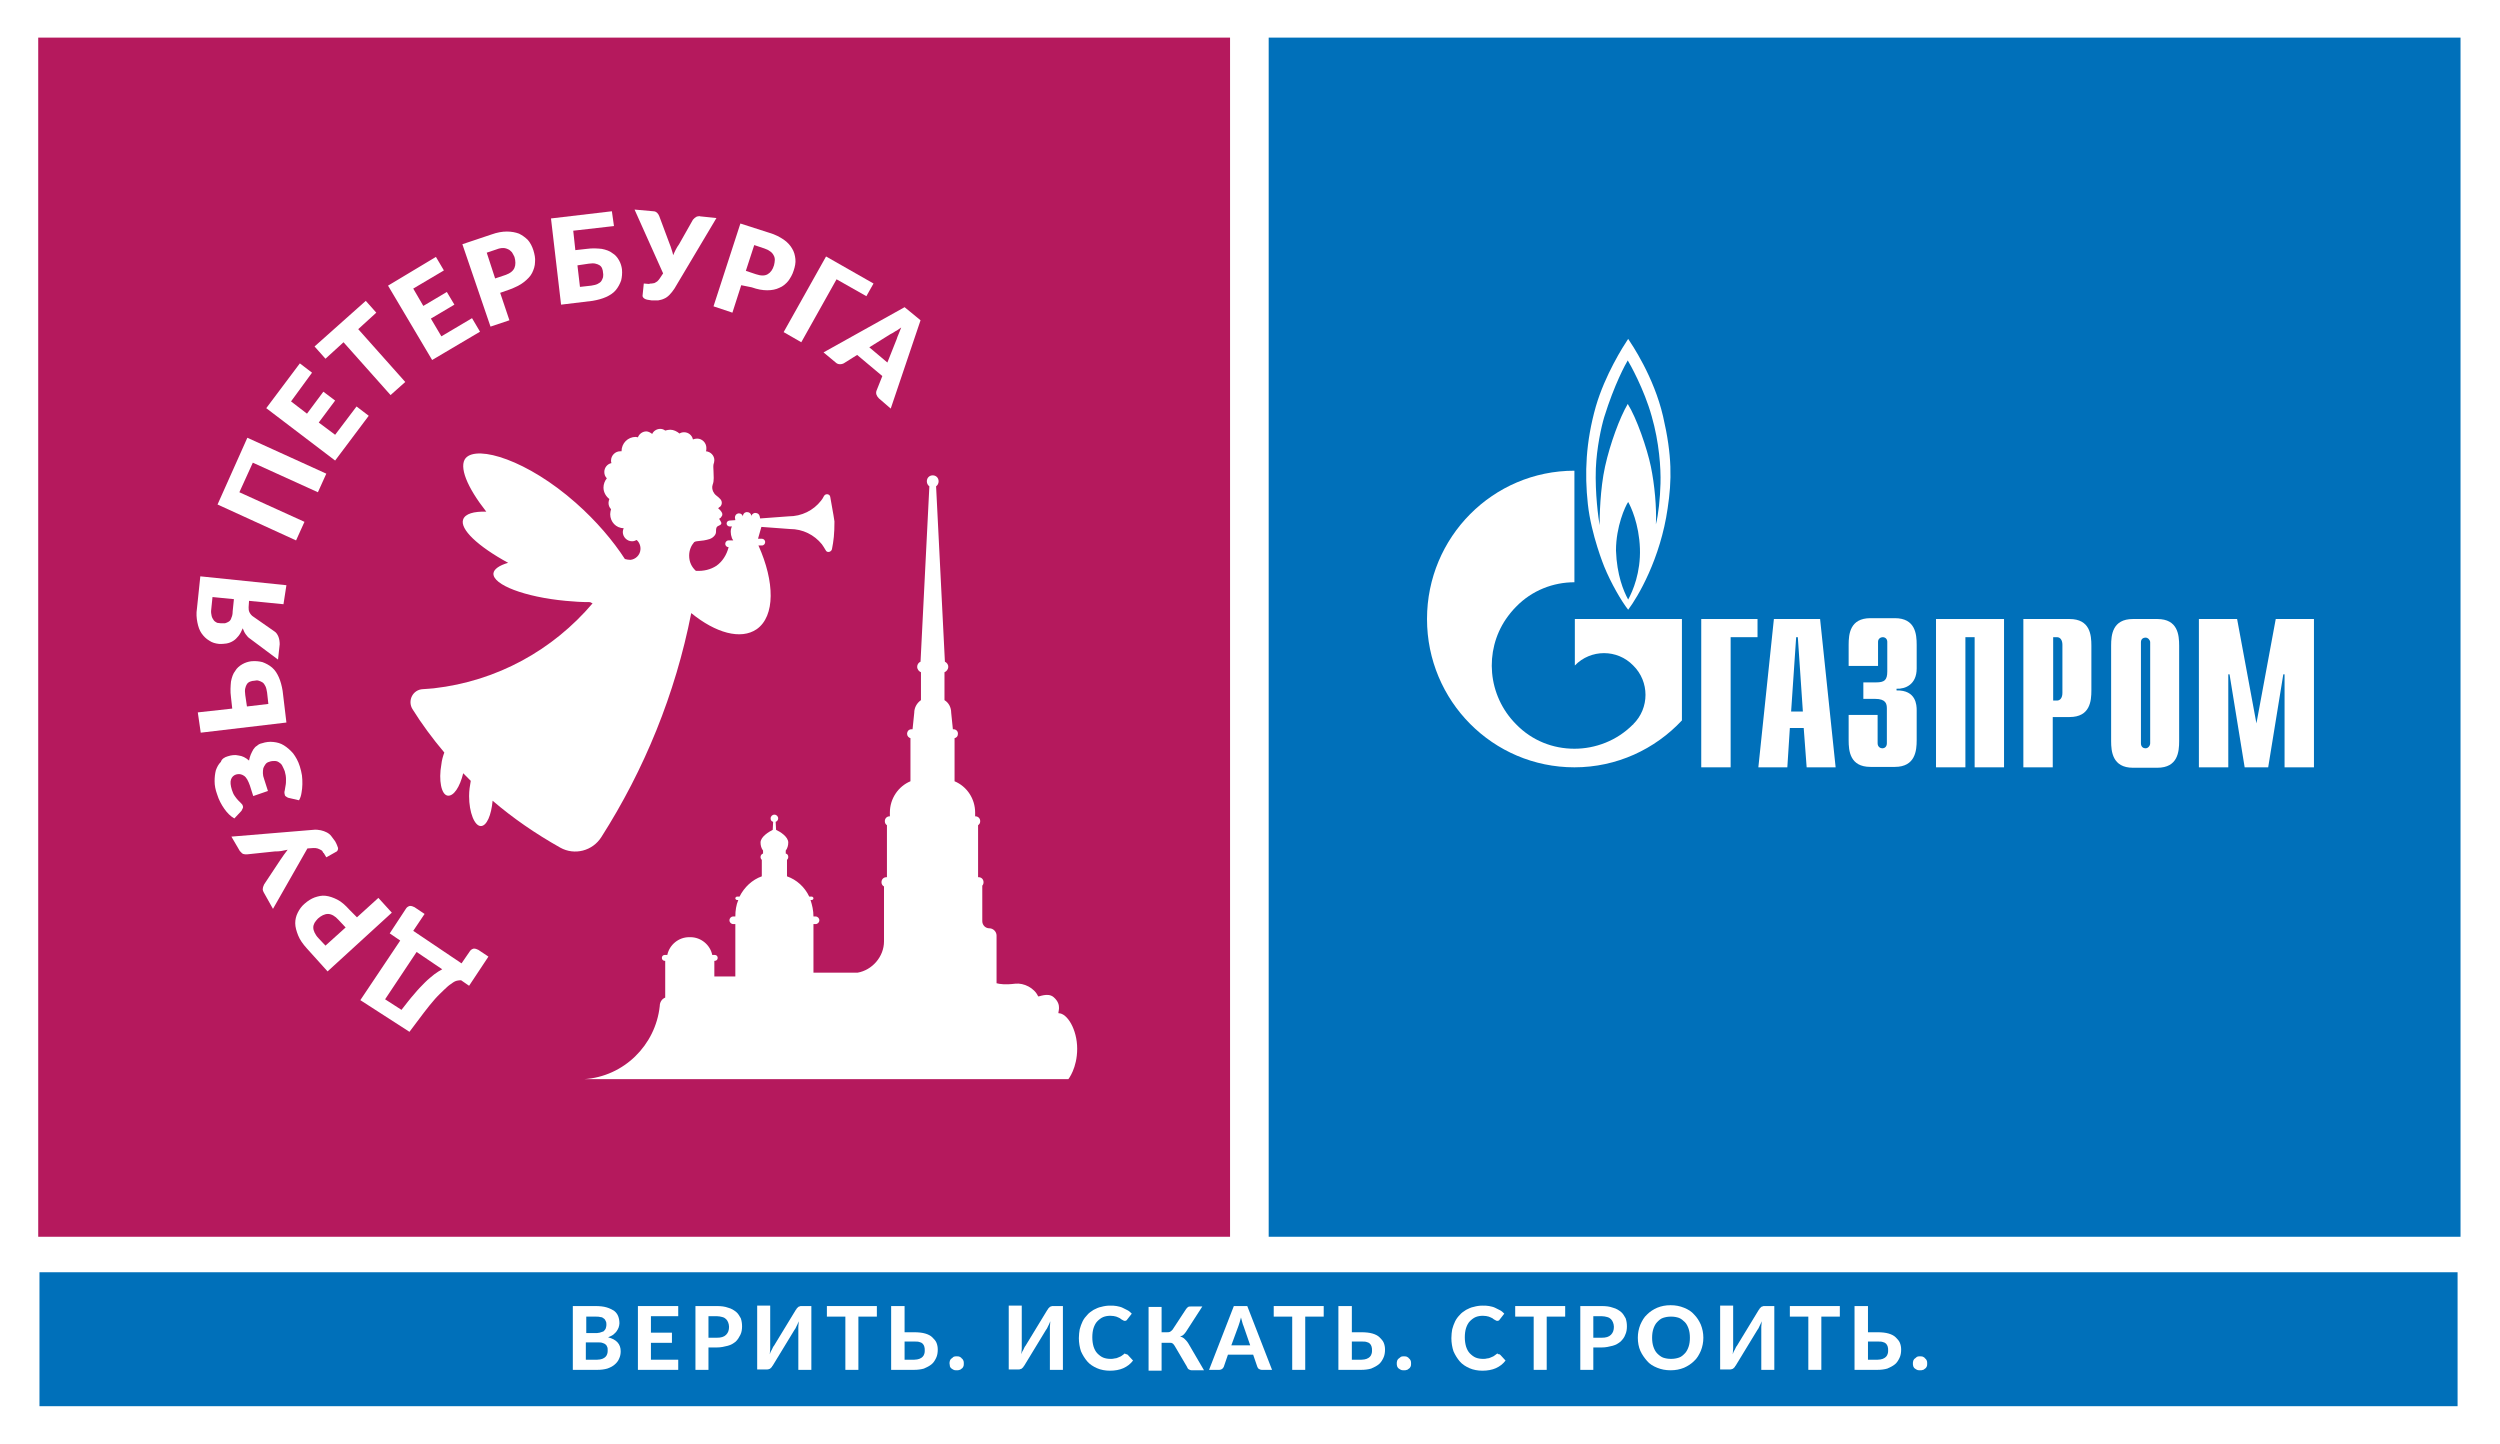
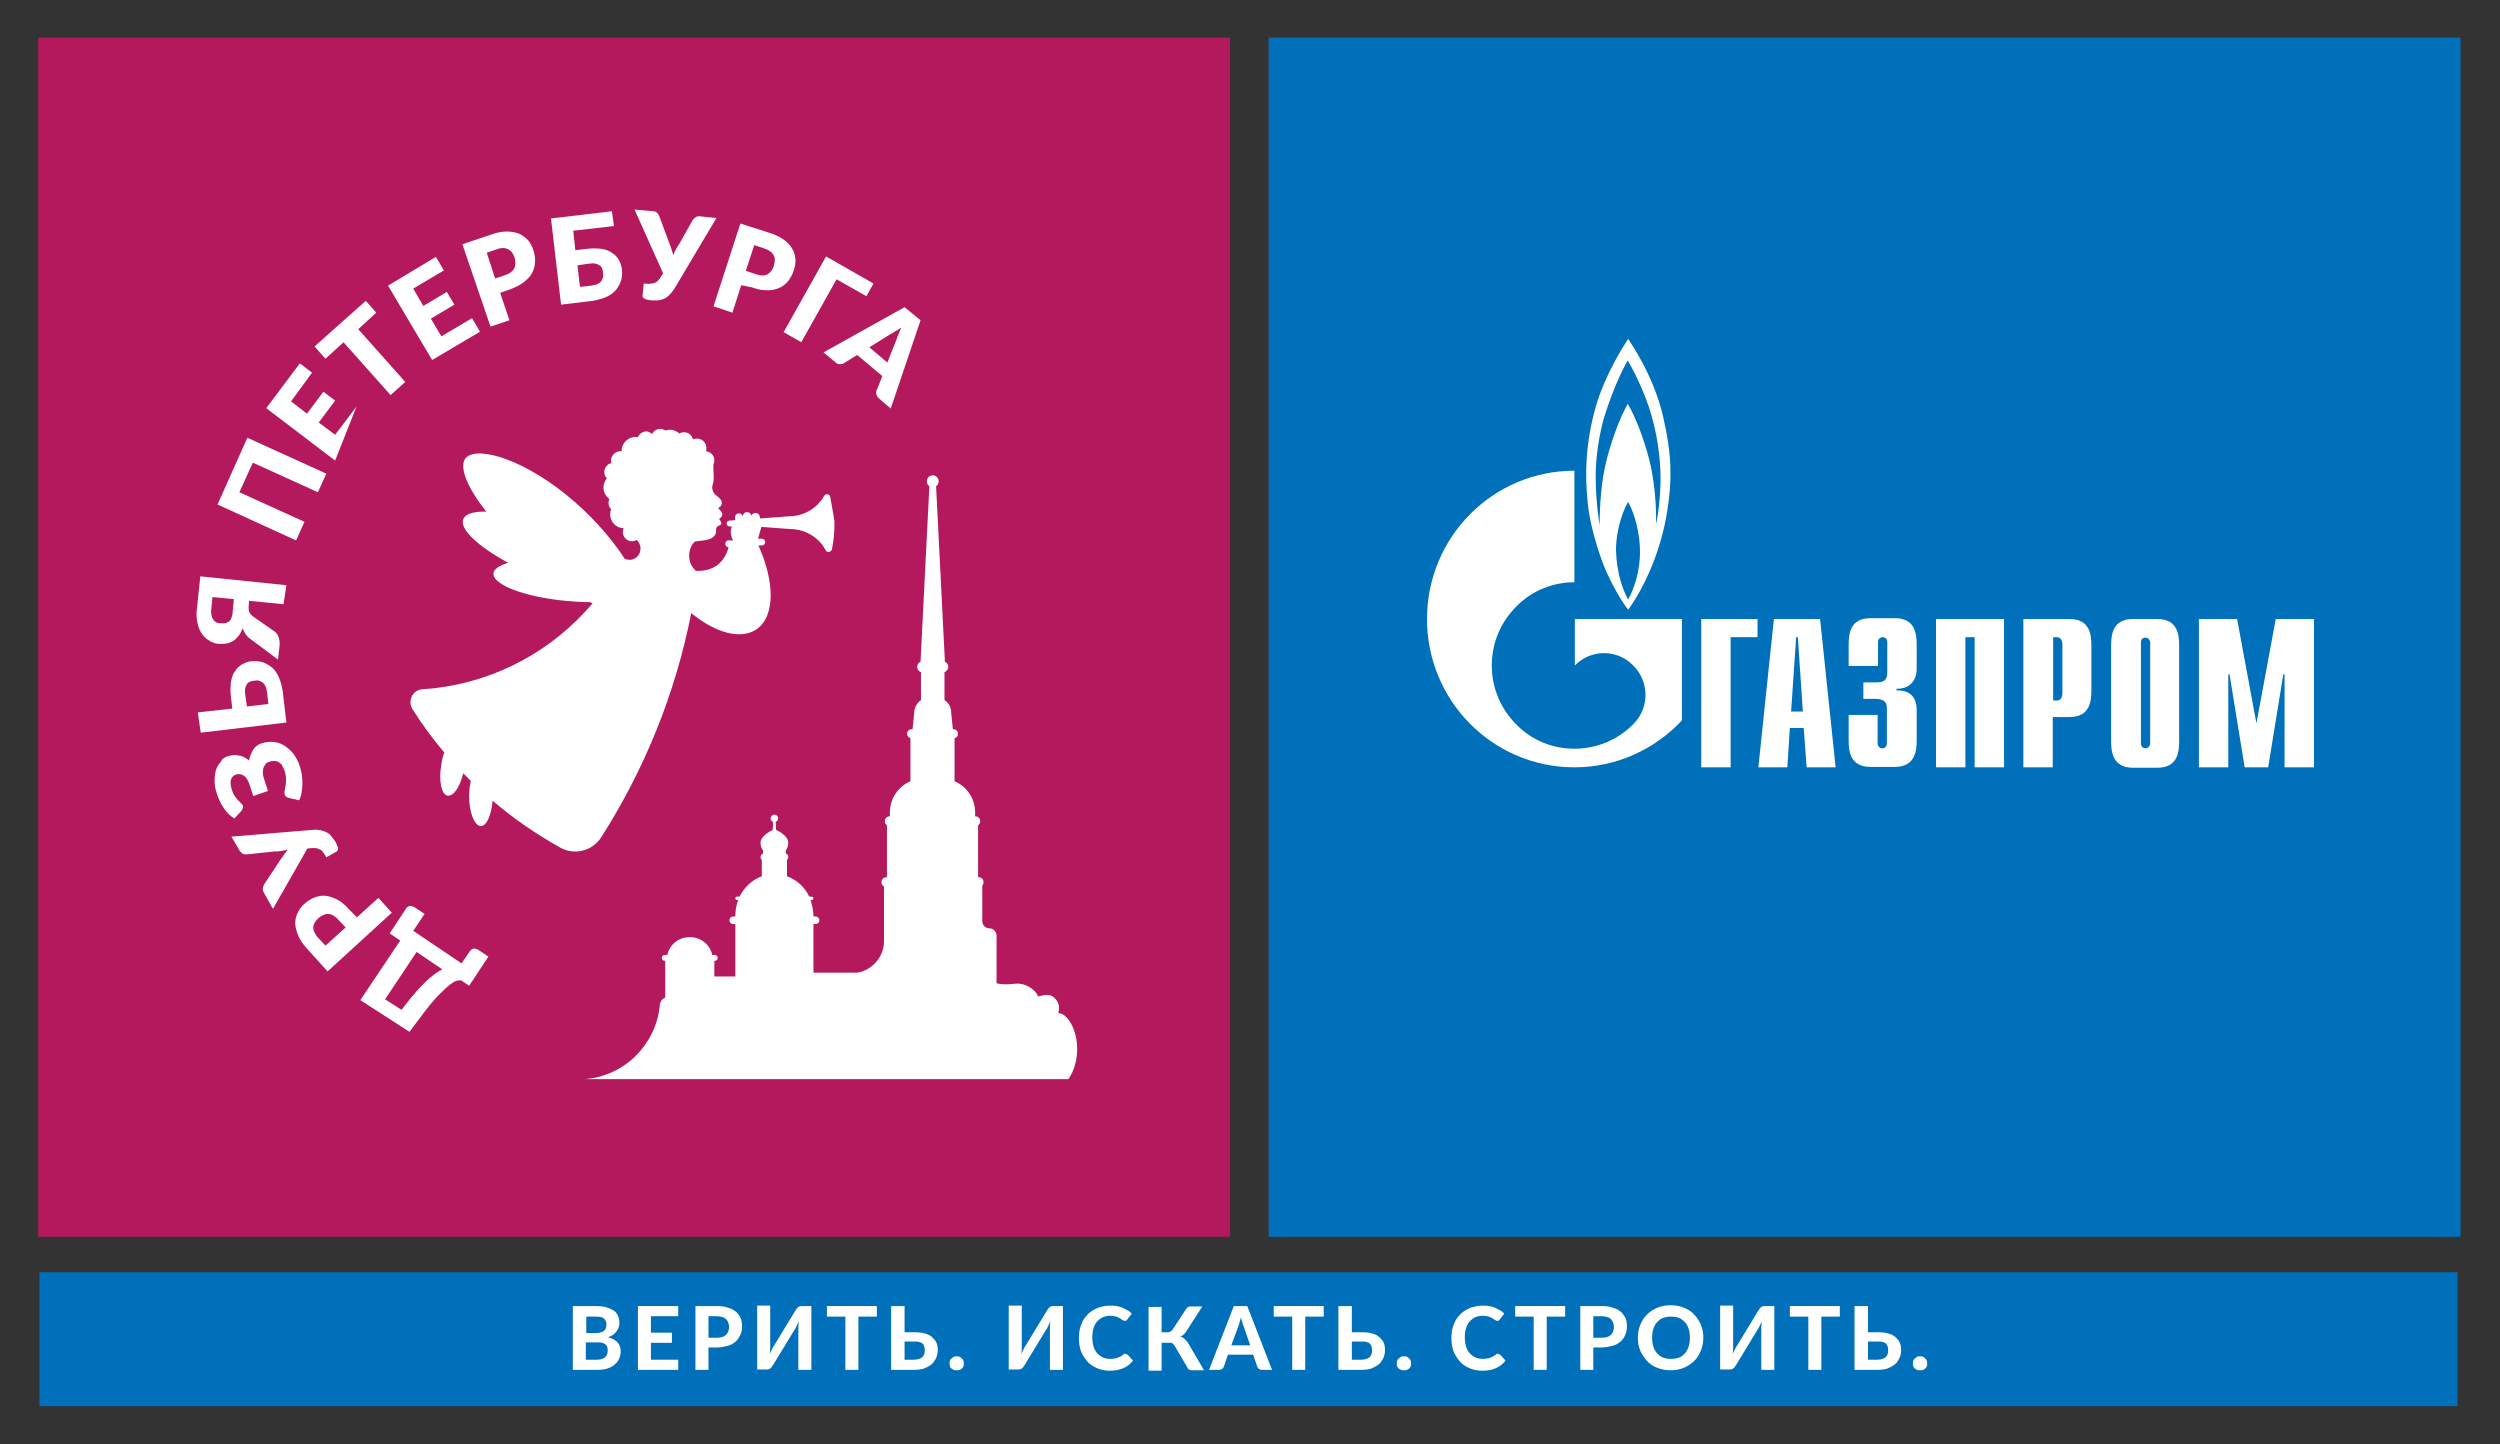
<svg xmlns="http://www.w3.org/2000/svg" width="251" height="145" viewBox="0 0 251 145" fill="none">
  <rect x="0" y="0" width="251" height="145" fill="#333333" stroke="none" />
  <g clip-path="url(#clip0_1_4059)">
-     <path d="M251 0H0V145H251V0Z" fill="white" />
    <path d="M247.037 3.776H127.376V124.171H247.037V3.776Z" fill="#0070BA" />
    <path d="M123.497 3.776H3.837V124.171H123.497V3.776Z" fill="#B5195D" />
    <path d="M246.741 127.734H3.963V141.182H246.741V127.734Z" fill="#0070BA" />
    <path d="M170.805 62.149H176.455V63.973H173.756V77.039H170.805V62.149Z" fill="white" />
    <path d="M179.828 71.439L180.334 63.973H180.502L181.008 71.439H179.828ZM176.539 77.039H179.448L179.701 73.094H181.093L181.388 77.039H184.297L182.737 62.149H178.099L176.539 77.039Z" fill="white" />
    <path d="M188.513 71.821V74.621C188.513 75.003 188.808 75.13 188.977 75.13C189.272 75.13 189.441 74.918 189.441 74.621V71.142C189.441 70.676 189.357 70.167 188.26 70.167H187.08V68.512H188.345C189.188 68.512 189.483 68.3 189.483 67.409V64.44C189.483 64.185 189.314 63.973 189.019 63.973C188.851 63.973 188.555 64.1 188.555 64.44V66.858H185.604V64.737C185.604 63.676 185.73 62.064 187.797 62.064H190.242C192.308 62.064 192.435 63.676 192.435 64.737V67.112C192.435 68.724 191.296 69.191 190.411 69.149V69.318C192.392 69.276 192.435 70.803 192.435 71.312V74.324C192.435 75.342 192.308 76.997 190.242 76.997H187.797C185.73 76.997 185.604 75.385 185.604 74.324V71.779H188.513V71.821Z" fill="white" />
    <path d="M194.375 62.149H201.205V77.039H198.254V63.973H197.326V77.039H194.375V62.149Z" fill="white" />
    <path d="M206.138 70.337V63.973H206.518C206.855 63.973 207.066 64.27 207.066 64.737V69.573C207.066 70.04 206.855 70.337 206.518 70.337H206.138ZM203.145 77.039H206.096V71.991H207.783C209.849 71.991 209.975 70.379 209.975 69.318V64.822C209.975 63.761 209.849 62.149 207.783 62.149H203.145V77.039Z" fill="white" />
    <path d="M215.878 74.621C215.878 74.876 215.667 75.13 215.414 75.13C215.245 75.13 214.95 75.045 214.95 74.621V64.482C214.95 64.1 215.245 64.016 215.414 64.016C215.667 64.016 215.878 64.27 215.878 64.482V74.621ZM211.957 74.409C211.957 75.427 212.083 77.082 214.149 77.082H216.595C218.661 77.082 218.787 75.47 218.787 74.409V64.822C218.787 63.761 218.661 62.149 216.595 62.149H214.149C212.083 62.149 211.957 63.761 211.957 64.822V74.409Z" fill="white" />
    <path d="M228.485 62.149H232.321V77.039H229.37V67.706H229.243L227.726 77.039H225.364L223.847 67.706H223.72V77.039H220.769V62.149H224.605L226.545 72.627L228.485 62.149Z" fill="white" />
    <path d="M166.968 41.786C166.04 37.798 163.805 34.532 163.468 34.023C162.962 34.786 161.149 37.629 160.222 40.81C159.21 44.374 159.083 47.513 159.42 50.61C159.758 53.707 161.065 56.889 161.065 56.889C161.739 58.543 162.794 60.367 163.468 61.216C164.438 59.943 166.715 56.083 167.432 51.034C167.853 48.234 167.895 45.774 166.968 41.786ZM163.468 60.197C163.004 59.349 162.33 57.737 162.245 55.276C162.245 52.858 163.173 50.822 163.468 50.398C163.721 50.822 164.564 52.604 164.649 55.064C164.733 57.483 163.932 59.349 163.468 60.197ZM166.715 48.531C166.673 50.059 166.504 51.671 166.251 52.646C166.335 50.992 166.124 48.659 165.745 46.834C165.366 45.01 164.311 41.956 163.426 40.556C162.625 41.913 161.655 44.544 161.149 46.834C160.643 49.125 160.601 51.883 160.601 52.731C160.475 52.01 160.137 49.55 160.222 47.047C160.306 44.968 160.77 42.847 161.065 41.871C162.077 38.605 163.215 36.526 163.426 36.186C163.637 36.526 165.07 39.071 165.829 41.786C166.588 44.416 166.757 47.004 166.715 48.531Z" fill="white" />
    <path d="M165.028 62.149H158.114V66.815C159.716 65.161 162.372 65.161 163.974 66.815C165.619 68.427 165.619 71.1 163.974 72.712C163.974 72.712 163.974 72.712 163.974 72.755C163.974 72.755 163.974 72.755 163.932 72.755C162.33 74.367 160.18 75.173 158.071 75.173C155.921 75.173 153.813 74.367 152.211 72.712C149.344 69.827 149.006 65.373 151.199 62.149C151.494 61.725 151.831 61.3 152.211 60.919C153.813 59.264 155.963 58.458 158.071 58.458V47.259C149.892 47.259 143.272 53.919 143.272 62.149C143.272 70.379 149.892 77.039 158.071 77.039C162.33 77.039 166.167 75.215 168.865 72.33V62.149H165.028Z" fill="white" />
    <path d="M36.177 100.414L40.182 94.432L39.128 93.711L40.773 91.208C40.857 91.081 40.983 90.996 41.152 90.954C41.321 90.954 41.447 90.996 41.616 91.081L42.628 91.76L41.489 93.457L46.338 96.723L47.181 95.493C47.266 95.366 47.392 95.281 47.561 95.238C47.73 95.238 47.856 95.281 48.025 95.366L49.037 96.044L47.097 98.972L46.296 98.42C46.169 98.42 46.043 98.42 45.874 98.463C45.706 98.505 45.537 98.59 45.326 98.76C45.115 98.887 44.862 99.099 44.609 99.353C44.356 99.608 44.019 99.905 43.682 100.287C43.345 100.668 42.965 101.135 42.544 101.687C42.122 102.238 41.658 102.874 41.11 103.596L36.177 100.414ZM40.309 101.39C40.773 100.796 41.194 100.244 41.574 99.82C41.953 99.353 42.333 98.972 42.67 98.632C43.007 98.293 43.345 98.038 43.598 97.826C43.893 97.614 44.146 97.444 44.399 97.317L41.827 95.578L38.664 100.329L40.309 101.39Z" fill="white" />
    <path d="M35.839 92.099L37.989 90.148L39.339 91.632L32.888 97.529L30.822 95.238C30.4 94.772 30.105 94.347 29.936 93.923C29.768 93.499 29.641 93.075 29.641 92.693C29.641 92.311 29.725 91.972 29.894 91.632C30.063 91.293 30.274 90.996 30.569 90.742C30.906 90.445 31.243 90.233 31.581 90.105C31.96 89.978 32.297 89.893 32.677 89.936C33.056 89.978 33.436 90.105 33.858 90.317C34.279 90.529 34.659 90.869 35.08 91.335L35.839 92.099ZM34.701 93.117L33.984 92.354C33.647 91.972 33.267 91.76 32.93 91.76C32.593 91.76 32.255 91.929 31.918 92.226C31.791 92.354 31.665 92.523 31.581 92.651C31.496 92.82 31.454 92.948 31.454 93.117C31.454 93.287 31.496 93.457 31.581 93.626C31.665 93.796 31.791 94.008 31.96 94.178L32.677 94.941L34.701 93.117Z" fill="white" />
    <path d="M32.382 85.481C32.34 85.396 32.255 85.354 32.171 85.312C32.087 85.269 32.002 85.227 31.876 85.184C31.75 85.142 31.623 85.142 31.454 85.142L30.864 85.184L27.407 91.251L26.479 89.596C26.395 89.427 26.352 89.299 26.395 89.172C26.395 89.045 26.479 88.918 26.521 88.79L28.123 86.372C28.25 86.203 28.376 85.99 28.503 85.821C28.629 85.651 28.756 85.481 28.882 85.312C28.672 85.354 28.461 85.396 28.25 85.439C28.039 85.481 27.828 85.481 27.617 85.481L24.793 85.778C24.75 85.778 24.666 85.778 24.624 85.778C24.54 85.778 24.497 85.736 24.413 85.736C24.371 85.693 24.287 85.693 24.244 85.609C24.202 85.566 24.118 85.481 24.076 85.439L23.232 83.996L31.412 83.318C31.707 83.275 32.002 83.318 32.213 83.36C32.424 83.403 32.635 83.487 32.804 83.572C32.972 83.657 33.141 83.784 33.267 83.954C33.394 84.124 33.52 84.293 33.647 84.463C33.816 84.76 33.9 85.015 33.942 85.142C33.942 85.312 33.9 85.396 33.816 85.481L32.761 86.075L32.508 85.651C32.466 85.651 32.424 85.566 32.382 85.481Z" fill="white" />
    <path d="M22.853 75.936C23.232 75.809 23.612 75.766 23.949 75.851C24.329 75.894 24.666 76.063 25.003 76.36C25.046 76.148 25.088 75.979 25.172 75.766C25.256 75.554 25.341 75.427 25.425 75.257C25.551 75.088 25.636 74.96 25.804 74.876C25.931 74.748 26.1 74.663 26.31 74.621C26.69 74.494 27.069 74.451 27.449 74.494C27.828 74.536 28.166 74.621 28.503 74.833C28.84 75.045 29.135 75.3 29.43 75.639C29.683 75.979 29.936 76.403 30.105 76.954C30.189 77.251 30.274 77.548 30.316 77.845C30.358 78.142 30.358 78.439 30.358 78.736C30.358 79.033 30.316 79.33 30.274 79.585C30.232 79.882 30.147 80.136 30.021 80.348L28.924 80.094C28.84 80.051 28.756 80.009 28.714 79.966C28.629 79.924 28.587 79.839 28.587 79.754C28.545 79.627 28.545 79.5 28.587 79.372C28.629 79.203 28.629 79.033 28.672 78.863C28.714 78.694 28.714 78.439 28.714 78.227C28.714 77.972 28.672 77.718 28.587 77.421C28.503 77.209 28.419 77.039 28.334 76.87C28.25 76.7 28.123 76.615 27.997 76.53C27.87 76.445 27.744 76.403 27.575 76.403C27.407 76.403 27.238 76.403 27.027 76.488C26.858 76.53 26.732 76.615 26.648 76.742C26.563 76.87 26.479 76.997 26.437 77.124C26.395 77.294 26.395 77.463 26.395 77.633C26.395 77.803 26.437 78.015 26.521 78.227L26.901 79.415L25.425 79.924L25.088 78.863C24.919 78.397 24.75 78.057 24.497 77.888C24.244 77.718 23.991 77.675 23.696 77.76C23.443 77.845 23.275 78.015 23.19 78.269C23.106 78.524 23.148 78.863 23.275 79.287C23.359 79.542 23.443 79.754 23.57 79.924C23.696 80.094 23.781 80.221 23.907 80.348C24.034 80.475 24.118 80.56 24.202 80.645C24.287 80.73 24.371 80.815 24.371 80.9C24.413 80.984 24.413 81.069 24.371 81.154C24.329 81.239 24.287 81.324 24.244 81.409L23.528 82.172C23.148 81.96 22.811 81.621 22.516 81.197C22.221 80.772 21.968 80.306 21.799 79.754C21.63 79.288 21.546 78.863 21.546 78.439C21.546 78.015 21.588 77.675 21.672 77.336C21.799 76.997 21.925 76.742 22.178 76.488C22.263 76.191 22.558 76.021 22.853 75.936Z" fill="white" />
    <path d="M19.859 71.524L23.317 71.142L23.19 69.997C23.106 69.403 23.148 68.894 23.19 68.427C23.275 68.003 23.401 67.621 23.612 67.367C23.781 67.07 24.034 66.858 24.329 66.688C24.624 66.518 24.919 66.434 25.214 66.391C25.636 66.349 26.015 66.391 26.353 66.476C26.69 66.603 27.027 66.773 27.322 67.028C27.617 67.282 27.828 67.621 27.997 68.003C28.166 68.385 28.292 68.852 28.376 69.361L28.756 72.542L20.154 73.561L19.859 71.524ZM24.793 70.93L26.943 70.676L26.816 69.53C26.774 69.276 26.732 69.064 26.648 68.894C26.563 68.724 26.479 68.597 26.353 68.512C26.226 68.427 26.1 68.385 25.973 68.343C25.847 68.3 25.72 68.3 25.552 68.343C25.383 68.343 25.256 68.385 25.13 68.427C25.003 68.47 24.877 68.555 24.793 68.682C24.708 68.809 24.666 68.936 24.624 69.106C24.582 69.276 24.582 69.488 24.624 69.785L24.793 70.93Z" fill="white" />
    <path d="M28.461 60.664L25.003 60.325L24.961 60.961C24.961 61.131 24.961 61.3 25.045 61.47C25.13 61.64 25.256 61.81 25.467 61.937L27.533 63.379C27.744 63.506 27.87 63.719 27.955 63.931C28.039 64.143 28.081 64.397 28.081 64.694L27.913 66.222L25.13 64.143C24.919 64.016 24.792 63.846 24.666 63.676C24.54 63.507 24.455 63.294 24.371 63.082C24.244 63.379 24.118 63.634 23.949 63.846C23.78 64.058 23.612 64.228 23.401 64.355C23.19 64.482 22.979 64.567 22.726 64.609C22.473 64.652 22.263 64.652 22.01 64.652C21.63 64.609 21.293 64.525 20.998 64.312C20.703 64.143 20.45 63.888 20.239 63.591C20.028 63.294 19.901 62.913 19.817 62.488C19.733 62.064 19.691 61.597 19.775 61.088L20.112 57.864L28.756 58.755L28.461 60.664ZM22.136 62.573C22.305 62.573 22.431 62.573 22.6 62.573C22.726 62.531 22.853 62.488 22.979 62.404C23.106 62.319 23.19 62.191 23.232 62.022C23.317 61.852 23.359 61.64 23.359 61.385L23.485 60.155L21.335 59.943L21.209 61.173C21.166 61.428 21.209 61.682 21.251 61.852C21.293 62.022 21.377 62.149 21.462 62.276C21.546 62.404 21.672 62.446 21.799 62.531C21.883 62.531 22.01 62.573 22.136 62.573Z" fill="white" />
    <path d="M32.761 47.556L31.918 49.422L25.383 46.453L24.033 49.422L30.569 52.392L29.725 54.258L21.841 50.652L24.834 43.95L32.761 47.556Z" fill="white" />
-     <path d="M30.105 36.483L31.328 37.417L29.22 40.301L30.822 41.532L32.466 39.326L33.647 40.217L32.002 42.422L33.647 43.653L35.797 40.81L37.02 41.744L33.647 46.24L26.732 40.98L30.105 36.483Z" fill="white" />
+     <path d="M30.105 36.483L31.328 37.417L29.22 40.301L30.822 41.532L32.466 39.326L33.647 40.217L32.002 42.422L33.647 43.653L35.797 40.81L33.647 46.24L26.732 40.98L30.105 36.483Z" fill="white" />
    <path d="M36.724 30.205L37.779 31.392L35.966 33.047L40.688 38.35L39.212 39.665L34.49 34.362L32.677 36.017L31.581 34.786L36.724 30.205Z" fill="white" />
    <path d="M43.766 25.793L44.567 27.15L41.489 28.974L42.501 30.714L44.862 29.314L45.621 30.587L43.26 31.986L44.314 33.768L47.392 31.944L48.193 33.302L43.387 36.144L38.959 28.678L43.766 25.793Z" fill="white" />
    <path d="M50.217 29.399L51.145 32.156L49.247 32.792L46.422 24.52L49.332 23.544C49.922 23.332 50.428 23.247 50.892 23.247C51.355 23.247 51.777 23.332 52.114 23.459C52.452 23.629 52.747 23.841 53 24.096C53.253 24.393 53.422 24.732 53.548 25.114C53.675 25.538 53.759 25.92 53.717 26.302C53.717 26.684 53.59 27.066 53.422 27.405C53.253 27.744 52.958 28.041 52.578 28.338C52.199 28.635 51.735 28.847 51.187 29.059L50.217 29.399ZM49.711 27.956L50.723 27.617C51.229 27.447 51.524 27.193 51.651 26.896C51.777 26.599 51.777 26.217 51.651 25.793C51.566 25.623 51.482 25.453 51.398 25.326C51.271 25.199 51.145 25.072 51.018 25.029C50.849 24.944 50.681 24.902 50.512 24.902C50.301 24.902 50.091 24.944 49.88 25.029L48.868 25.369L49.711 27.956Z" fill="white" />
    <path d="M61.643 22.696L57.553 23.163L57.764 25.114L58.903 24.987C59.493 24.902 59.999 24.944 60.421 24.987C60.842 25.072 61.222 25.199 61.475 25.411C61.77 25.581 61.981 25.835 62.149 26.132C62.318 26.429 62.402 26.726 62.444 27.023C62.487 27.447 62.444 27.829 62.36 28.169C62.234 28.508 62.065 28.847 61.812 29.144C61.559 29.441 61.222 29.653 60.842 29.823C60.463 29.993 59.999 30.12 59.493 30.205L56.331 30.587L55.319 21.932L61.433 21.211L61.643 22.696ZM57.975 26.641L58.228 28.805L59.367 28.677C59.62 28.635 59.83 28.593 59.999 28.508C60.168 28.423 60.294 28.338 60.379 28.211C60.463 28.084 60.505 27.956 60.547 27.829C60.547 27.702 60.589 27.575 60.547 27.405C60.547 27.235 60.505 27.108 60.463 26.981C60.421 26.853 60.336 26.726 60.21 26.641C60.083 26.556 59.957 26.514 59.788 26.472C59.62 26.429 59.409 26.429 59.114 26.472L57.975 26.641Z" fill="white" />
    <path d="M65.438 28.465C65.522 28.465 65.607 28.423 65.691 28.423C65.775 28.381 65.86 28.338 65.986 28.253C66.071 28.169 66.155 28.084 66.239 27.956L66.577 27.447L63.709 21.041L65.607 21.211C65.775 21.211 65.902 21.296 65.986 21.381C66.071 21.466 66.155 21.593 66.197 21.72L67.209 24.435C67.293 24.647 67.378 24.86 67.42 25.029C67.504 25.241 67.546 25.453 67.588 25.623C67.673 25.411 67.757 25.241 67.841 25.072C67.926 24.902 68.052 24.69 68.179 24.52L69.57 22.06C69.612 22.017 69.654 21.975 69.697 21.932C69.739 21.89 69.781 21.848 69.865 21.805C69.907 21.763 69.992 21.72 70.076 21.72C70.16 21.72 70.245 21.678 70.287 21.72L71.931 21.89L67.715 28.974C67.546 29.229 67.378 29.441 67.209 29.611C67.04 29.78 66.872 29.908 66.661 29.993C66.492 30.078 66.281 30.12 66.071 30.162C65.86 30.162 65.649 30.162 65.438 30.162C65.101 30.12 64.848 30.078 64.721 29.993C64.595 29.908 64.511 29.823 64.511 29.696L64.637 28.465L65.143 28.508C65.269 28.465 65.354 28.465 65.438 28.465Z" fill="white" />
    <path d="M74.419 28.635L73.534 31.392L71.636 30.756L74.335 22.441L77.244 23.375C77.834 23.544 78.298 23.799 78.678 24.053C79.057 24.308 79.352 24.647 79.521 24.944C79.732 25.284 79.816 25.623 79.858 26.005C79.9 26.387 79.816 26.768 79.689 27.15C79.563 27.575 79.352 27.914 79.141 28.211C78.888 28.508 78.593 28.762 78.256 28.89C77.919 29.059 77.497 29.144 77.033 29.144C76.569 29.144 76.063 29.059 75.473 28.847L74.419 28.635ZM74.883 27.193L75.895 27.532C76.401 27.702 76.78 27.702 77.075 27.532C77.371 27.362 77.581 27.066 77.708 26.641C77.75 26.471 77.792 26.259 77.792 26.09C77.792 25.92 77.75 25.75 77.666 25.623C77.581 25.453 77.455 25.326 77.328 25.241C77.16 25.114 76.991 25.029 76.738 24.944L75.726 24.605L74.883 27.193Z" fill="white" />
    <path d="M86.984 29.738L83.99 28.041L80.449 34.362L78.678 33.344L82.936 25.75L87.701 28.465L86.984 29.738Z" fill="white" />
    <path d="M89.429 41.023L88.249 40.004C88.122 39.877 88.038 39.75 87.996 39.623C87.954 39.495 87.954 39.368 87.996 39.241L88.586 37.756L86.056 35.635L84.707 36.483C84.623 36.526 84.496 36.568 84.328 36.568C84.201 36.568 84.032 36.526 83.906 36.398L82.683 35.38L90.821 30.841L92.423 32.156L89.429 41.023ZM87.279 34.871L89.092 36.398L90.02 34.065C90.062 33.895 90.146 33.726 90.23 33.514C90.315 33.302 90.399 33.09 90.483 32.877C90.273 33.005 90.104 33.174 89.893 33.259C89.724 33.386 89.556 33.471 89.387 33.556L87.279 34.871Z" fill="white" />
    <path d="M106.294 101.729C106.126 101.729 106.716 100.923 105.788 100.117C105.198 99.608 104.27 100.117 104.228 100.032C103.849 99.184 102.795 98.675 101.951 98.76C100.94 98.887 100.349 98.802 100.054 98.717V93.923C100.054 93.542 99.717 93.202 99.337 93.202C98.916 93.202 98.621 92.863 98.621 92.481V88.918C98.705 88.833 98.747 88.705 98.747 88.578C98.747 88.281 98.536 88.069 98.241 88.069H98.199V82.851C98.325 82.766 98.41 82.639 98.41 82.469V82.427C98.41 82.172 98.199 81.96 97.946 81.96H97.904V81.579C97.904 80.178 97.061 78.948 95.838 78.439V74.112C96.049 74.07 96.175 73.9 96.175 73.688V73.645C96.175 73.391 95.964 73.221 95.753 73.221H95.669L95.5 71.567C95.5 71.015 95.247 70.549 94.826 70.294V67.494C95.037 67.409 95.205 67.197 95.205 66.943C95.205 66.688 95.037 66.519 94.868 66.434L93.983 48.828C94.151 48.701 94.236 48.531 94.236 48.319C94.236 47.98 93.983 47.725 93.645 47.725C93.308 47.725 93.055 47.98 93.055 48.319C93.055 48.531 93.139 48.701 93.308 48.828L92.422 66.434C92.212 66.519 92.085 66.731 92.085 66.943C92.085 67.197 92.254 67.409 92.465 67.494V70.294C92.043 70.591 91.79 71.058 91.79 71.567L91.621 73.221H91.495C91.242 73.221 91.073 73.433 91.073 73.645V73.688C91.073 73.9 91.242 74.07 91.41 74.112V78.439C90.188 78.948 89.344 80.178 89.344 81.579V81.96H89.302C89.049 81.96 88.839 82.172 88.839 82.427V82.469C88.839 82.639 88.923 82.766 89.049 82.851V88.069H89.007C88.712 88.069 88.501 88.281 88.501 88.578C88.501 88.748 88.586 88.918 88.754 89.002V94.517C88.754 96.044 87.574 97.402 86.098 97.657H81.671V92.778H81.882C82.092 92.778 82.261 92.608 82.261 92.396C82.261 92.184 82.092 92.014 81.882 92.014H81.671C81.671 91.421 81.544 90.869 81.376 90.36H81.502C81.586 90.36 81.671 90.275 81.671 90.19C81.671 90.105 81.586 90.02 81.502 90.02H81.249C80.785 89.045 79.984 88.324 79.014 87.984V86.33C79.099 86.245 79.141 86.16 79.141 86.033C79.141 85.863 79.057 85.736 78.888 85.694V85.397C79.057 85.184 79.141 84.887 79.141 84.591C79.141 83.996 78.298 83.487 77.918 83.318L77.876 82.512C78.002 82.469 78.129 82.342 78.129 82.172C78.129 81.96 77.96 81.791 77.749 81.791C77.539 81.791 77.37 81.96 77.37 82.172C77.37 82.342 77.454 82.469 77.623 82.512L77.581 83.318C77.244 83.487 76.358 83.996 76.358 84.591C76.358 84.887 76.442 85.184 76.611 85.397V85.694C76.485 85.736 76.358 85.863 76.358 86.033C76.358 86.16 76.4 86.245 76.485 86.33V87.984C75.515 88.324 74.714 89.087 74.25 90.02H73.997C73.913 90.02 73.828 90.105 73.828 90.19C73.828 90.275 73.913 90.36 73.997 90.36H74.124C73.913 90.869 73.828 91.421 73.828 92.014H73.618C73.407 92.014 73.238 92.184 73.238 92.396C73.238 92.608 73.407 92.778 73.618 92.778H73.828V98.038H71.72V96.469H71.762C71.931 96.469 72.057 96.341 72.057 96.172C72.057 96.002 71.931 95.875 71.762 95.875H71.509C71.299 94.857 70.371 94.093 69.317 94.093H69.19C68.136 94.093 67.209 94.857 66.998 95.875H66.745C66.576 95.875 66.45 96.002 66.45 96.172C66.45 96.341 66.576 96.469 66.745 96.469H66.787V100.16C66.45 100.287 66.239 100.626 66.239 101.008C65.817 104.953 62.613 108.093 58.649 108.347H70.202H75.726H85.676H87.278H92.802H95.585H99.295H107.264C107.264 108.347 108.149 107.244 108.149 105.293C108.149 103.341 107.138 101.729 106.294 101.729Z" fill="white" />
    <path d="M83.357 49.889C83.315 49.592 82.894 49.507 82.725 49.804C82.641 49.974 82.514 50.186 82.43 50.271C81.671 51.246 80.49 51.84 79.183 51.84L76.316 52.052L76.274 51.84C76.232 51.628 76.063 51.501 75.852 51.501H75.768C75.599 51.543 75.431 51.671 75.431 51.883V51.755C75.388 51.543 75.22 51.416 75.009 51.416H74.925C74.714 51.459 74.587 51.628 74.587 51.84C74.545 51.671 74.377 51.543 74.208 51.543H74.124C73.913 51.586 73.786 51.755 73.786 51.968L73.829 52.222L73.238 52.264C72.859 52.307 72.859 52.816 73.238 52.858H73.491C73.323 53.155 73.323 53.58 73.491 54.046C73.533 54.131 73.576 54.173 73.618 54.258H73.154C72.943 54.258 72.817 54.428 72.817 54.598C72.817 54.81 72.985 54.937 73.154 54.937C72.943 55.743 72.521 56.38 71.931 56.804C71.341 57.185 70.666 57.355 69.865 57.313C69.443 56.931 69.191 56.422 69.191 55.786C69.191 55.234 69.401 54.767 69.696 54.428C69.781 54.386 69.865 54.343 69.949 54.343C70.202 54.301 70.413 54.301 70.666 54.258C71.088 54.173 71.467 54.131 71.762 53.749C71.889 53.58 71.889 53.452 71.889 53.283C71.889 53.028 71.931 52.858 72.184 52.774C72.479 52.646 72.479 52.519 72.311 52.264C72.268 52.222 72.268 52.18 72.226 52.137C72.226 52.137 72.226 52.095 72.226 52.052C72.311 52.01 72.353 52.01 72.395 51.925C72.564 51.755 72.564 51.543 72.395 51.331C72.311 51.246 72.226 51.119 72.1 51.034C72.184 50.949 72.226 50.907 72.311 50.865C72.521 50.653 72.521 50.313 72.311 50.101C72.184 49.974 72.058 49.846 71.931 49.762C71.762 49.634 71.678 49.507 71.594 49.337C71.51 49.125 71.467 48.913 71.552 48.659C71.72 48.234 71.636 47.768 71.636 47.301C71.636 47.089 71.594 46.834 71.636 46.622C71.678 46.495 71.72 46.368 71.72 46.198C71.72 45.731 71.341 45.35 70.877 45.307C70.919 45.222 70.919 45.095 70.919 44.968C70.919 44.459 70.498 44.035 69.992 44.035C69.823 44.035 69.696 44.077 69.57 44.119C69.486 43.695 69.106 43.398 68.684 43.398C68.516 43.398 68.347 43.441 68.221 43.526C67.968 43.313 67.63 43.144 67.293 43.144C67.124 43.144 66.956 43.186 66.787 43.228C66.618 43.101 66.45 43.059 66.281 43.059C65.944 43.059 65.607 43.271 65.48 43.568C65.311 43.441 65.101 43.313 64.89 43.313C64.51 43.313 64.173 43.568 64.046 43.907C63.962 43.907 63.92 43.865 63.836 43.865C63.035 43.865 62.402 44.501 62.402 45.307C62.36 45.307 62.318 45.307 62.276 45.307C61.77 45.307 61.348 45.731 61.348 46.24C61.348 46.325 61.348 46.41 61.39 46.495C60.969 46.58 60.673 46.962 60.673 47.386C60.673 47.641 60.758 47.853 60.926 48.022C60.716 48.277 60.589 48.616 60.589 48.956C60.589 49.422 60.842 49.846 61.179 50.101C61.137 50.228 61.095 50.355 61.095 50.483C61.095 50.737 61.179 50.949 61.348 51.119C61.306 51.289 61.264 51.459 61.264 51.628C61.264 52.392 61.854 53.028 62.613 53.028C62.571 53.155 62.529 53.283 62.529 53.41C62.529 53.919 62.95 54.343 63.456 54.343C63.625 54.343 63.751 54.301 63.92 54.216C64.173 54.428 64.342 54.81 64.299 55.192C64.257 55.743 63.794 56.167 63.288 56.21C63.077 56.21 62.908 56.167 62.739 56.125C61.559 54.301 59.872 52.307 57.806 50.483C52.958 46.198 47.94 44.671 46.759 45.986C46.043 46.834 46.886 48.913 48.825 51.374C47.56 51.331 46.717 51.586 46.506 52.137C46.127 53.113 47.982 54.852 51.018 56.507C50.133 56.761 49.584 57.143 49.542 57.567C49.458 58.713 52.705 59.943 56.794 60.325C57.638 60.41 58.439 60.452 59.24 60.452C59.324 60.495 59.408 60.537 59.493 60.579C55.529 65.246 49.922 68.385 43.555 69.106C43.26 69.149 42.88 69.149 42.459 69.191C41.447 69.234 40.899 70.337 41.405 71.185C42.332 72.67 43.428 74.154 44.609 75.555C44.483 75.894 44.356 76.318 44.314 76.742C44.019 78.354 44.314 79.797 44.946 79.882C45.537 79.966 46.169 79.033 46.506 77.633C46.759 77.888 47.012 78.142 47.265 78.397C47.181 78.863 47.097 79.373 47.097 79.924C47.097 81.578 47.645 82.936 48.277 82.936C48.868 82.936 49.331 81.833 49.458 80.391C51.482 82.13 53.759 83.7 56.246 85.1C57.68 85.906 59.493 85.439 60.378 84.039C64.679 77.294 67.799 69.7 69.401 61.555C71.847 63.549 74.377 64.27 75.979 63.167C77.834 61.852 77.792 58.416 76.147 54.767H76.485C76.696 54.767 76.822 54.598 76.822 54.428C76.822 54.216 76.653 54.089 76.485 54.089H76.105L76.443 52.901L79.31 53.113C80.617 53.113 81.755 53.707 82.514 54.64C82.641 54.81 82.767 55.022 82.894 55.234C83.02 55.531 83.442 55.446 83.526 55.149C83.695 54.301 83.779 53.622 83.779 52.349C83.653 51.459 83.484 50.695 83.357 49.889Z" fill="white" />
    <path d="M57.511 137.534V131.128H59.788C60.21 131.128 60.589 131.17 60.884 131.255C61.179 131.34 61.432 131.467 61.643 131.594C61.854 131.764 61.981 131.934 62.065 132.146C62.149 132.358 62.191 132.613 62.191 132.867C62.191 132.994 62.149 133.164 62.107 133.291C62.065 133.419 61.981 133.546 61.896 133.673C61.812 133.8 61.685 133.885 61.559 134.013C61.432 134.097 61.264 134.182 61.053 134.267C61.896 134.479 62.318 134.946 62.318 135.667C62.318 135.922 62.276 136.176 62.149 136.431C62.065 136.643 61.896 136.855 61.685 137.025C61.475 137.194 61.222 137.321 60.969 137.406C60.673 137.491 60.336 137.534 59.957 137.534H57.511ZM58.818 133.843H59.704C59.872 133.843 60.041 133.843 60.21 133.8C60.336 133.758 60.463 133.716 60.589 133.673C60.673 133.588 60.758 133.503 60.8 133.419C60.842 133.291 60.884 133.164 60.884 133.037C60.884 132.867 60.884 132.74 60.8 132.613C60.758 132.485 60.673 132.4 60.589 132.358C60.505 132.273 60.378 132.231 60.252 132.231C60.125 132.188 59.957 132.188 59.788 132.188H58.861V133.843H58.818ZM58.818 134.776V136.515H59.957C60.167 136.515 60.336 136.473 60.463 136.431C60.589 136.388 60.716 136.303 60.8 136.219C60.884 136.134 60.926 136.049 60.969 135.922C61.011 135.794 61.011 135.709 61.011 135.582C61.011 135.455 61.011 135.328 60.969 135.243C60.926 135.158 60.884 135.031 60.8 134.988C60.716 134.903 60.589 134.861 60.463 134.819C60.336 134.776 60.167 134.776 59.957 134.776H58.818Z" fill="white" />
    <path d="M68.094 131.128V132.146H65.353V133.8H67.462V134.819H65.353V136.515H68.094V137.534H64.046V131.128H68.094Z" fill="white" />
    <path d="M71.13 135.328V137.534H69.823V131.128H71.974C72.395 131.128 72.775 131.17 73.112 131.297C73.449 131.382 73.702 131.552 73.913 131.722C74.124 131.891 74.25 132.146 74.377 132.358C74.461 132.613 74.503 132.867 74.503 133.164C74.503 133.461 74.461 133.758 74.335 134.013C74.208 134.267 74.082 134.479 73.871 134.691C73.66 134.861 73.407 135.031 73.07 135.116C72.733 135.2 72.395 135.285 71.974 135.285H71.13V135.328ZM71.13 134.309H71.974C72.395 134.309 72.69 134.225 72.901 134.013C73.112 133.8 73.196 133.546 73.196 133.207C73.196 133.037 73.154 132.91 73.112 132.782C73.07 132.655 72.986 132.528 72.901 132.443C72.817 132.358 72.69 132.273 72.522 132.231C72.353 132.188 72.184 132.146 71.974 132.146H71.13V134.309Z" fill="white" />
    <path d="M79.9 131.51C79.942 131.467 79.984 131.425 79.984 131.382C80.026 131.34 80.069 131.298 80.111 131.255C80.153 131.213 80.195 131.17 80.279 131.17C80.322 131.128 80.406 131.128 80.448 131.128H81.46V137.534H80.153V133.716C80.153 133.546 80.153 133.376 80.153 133.207C80.153 133.037 80.195 132.867 80.195 132.655C80.111 132.825 80.069 132.994 79.984 133.122C79.9 133.291 79.858 133.419 79.774 133.504L77.581 137.109C77.539 137.152 77.497 137.194 77.497 137.237C77.455 137.279 77.412 137.322 77.37 137.364C77.328 137.406 77.286 137.449 77.202 137.449C77.159 137.491 77.075 137.491 77.033 137.491H76.021V131.085H77.328V134.903C77.328 135.073 77.328 135.243 77.328 135.413C77.328 135.582 77.286 135.752 77.286 135.964C77.328 135.794 77.412 135.625 77.497 135.497C77.581 135.328 77.623 135.2 77.707 135.116L79.9 131.51Z" fill="white" />
    <path d="M88.037 131.128V132.188H86.182V137.534H84.875V132.188H83.02V131.128H88.037Z" fill="white" />
    <path d="M90.82 131.128V133.758H91.79C92.212 133.758 92.591 133.8 92.886 133.885C93.182 133.97 93.435 134.097 93.603 134.267C93.772 134.437 93.941 134.606 94.025 134.819C94.109 135.031 94.151 135.243 94.151 135.497C94.151 135.794 94.109 136.091 93.983 136.346C93.856 136.6 93.73 136.812 93.519 136.982C93.308 137.152 93.055 137.279 92.76 137.406C92.465 137.491 92.127 137.534 91.748 137.534H89.471V131.128H90.82ZM90.82 134.734V136.515H91.79C92.001 136.515 92.17 136.473 92.296 136.431C92.423 136.388 92.549 136.303 92.633 136.219C92.718 136.134 92.76 136.049 92.802 135.922C92.844 135.794 92.844 135.709 92.844 135.582C92.844 135.455 92.844 135.328 92.802 135.2C92.76 135.073 92.718 134.988 92.633 134.903C92.549 134.819 92.465 134.776 92.296 134.734C92.17 134.691 92.001 134.691 91.79 134.691H90.82V134.734Z" fill="white" />
    <path d="M105.156 131.51C105.198 131.467 105.24 131.425 105.24 131.382C105.282 131.34 105.325 131.298 105.367 131.255C105.409 131.213 105.451 131.17 105.535 131.17C105.578 131.128 105.662 131.128 105.704 131.128H106.716V137.534H105.409V133.716C105.409 133.546 105.409 133.376 105.409 133.207C105.409 133.037 105.451 132.867 105.451 132.655C105.367 132.825 105.325 132.994 105.24 133.122C105.156 133.291 105.114 133.419 105.029 133.504L102.837 137.109C102.795 137.152 102.753 137.194 102.753 137.237C102.71 137.279 102.668 137.322 102.626 137.364C102.584 137.406 102.542 137.449 102.457 137.449C102.415 137.491 102.331 137.491 102.289 137.491H101.277V131.085H102.584V134.903C102.584 135.073 102.584 135.243 102.584 135.413C102.584 135.582 102.542 135.752 102.542 135.964C102.584 135.794 102.668 135.625 102.753 135.497C102.837 135.328 102.879 135.2 102.963 135.116L105.156 131.51Z" fill="white" />
    <path d="M113.083 135.964C113.167 135.964 113.209 136.006 113.252 136.049L113.757 136.6C113.504 136.94 113.167 137.194 112.788 137.364C112.408 137.534 111.944 137.619 111.438 137.619C110.975 137.619 110.511 137.534 110.131 137.364C109.752 137.194 109.415 136.982 109.162 136.685C108.909 136.388 108.698 136.049 108.529 135.667C108.403 135.285 108.318 134.819 108.318 134.352C108.318 134.013 108.361 133.716 108.403 133.461C108.487 133.164 108.571 132.91 108.698 132.655C108.824 132.401 108.993 132.188 109.162 132.019C109.33 131.807 109.541 131.679 109.794 131.51C110.047 131.382 110.3 131.255 110.553 131.213C110.848 131.128 111.143 131.085 111.438 131.085C111.691 131.085 111.902 131.085 112.113 131.128C112.324 131.17 112.535 131.213 112.703 131.298C112.872 131.382 113.041 131.467 113.209 131.552C113.378 131.637 113.504 131.764 113.631 131.891L113.167 132.485C113.125 132.528 113.125 132.57 113.083 132.57C113.041 132.613 112.999 132.613 112.914 132.613C112.83 132.613 112.788 132.57 112.703 132.528C112.619 132.485 112.535 132.443 112.45 132.358C112.366 132.316 112.197 132.231 112.071 132.188C111.902 132.146 111.734 132.104 111.481 132.104C111.228 132.104 110.975 132.146 110.764 132.231C110.553 132.316 110.342 132.485 110.174 132.655C110.005 132.825 109.878 133.079 109.794 133.334C109.71 133.588 109.668 133.928 109.668 134.267C109.668 134.607 109.71 134.903 109.794 135.2C109.878 135.455 110.005 135.709 110.174 135.879C110.342 136.049 110.553 136.219 110.764 136.303C110.975 136.388 111.228 136.431 111.481 136.431C111.649 136.431 111.776 136.431 111.902 136.388C112.029 136.388 112.155 136.346 112.24 136.303C112.324 136.261 112.45 136.219 112.535 136.176C112.619 136.134 112.703 136.049 112.83 135.964C112.872 135.922 112.914 135.922 112.914 135.879C113.041 135.964 113.041 135.964 113.083 135.964Z" fill="white" />
    <path d="M116.582 133.758H117.173C117.299 133.758 117.383 133.758 117.468 133.716C117.552 133.673 117.636 133.588 117.721 133.504L119.028 131.51C119.07 131.425 119.154 131.34 119.239 131.255C119.323 131.17 119.449 131.17 119.576 131.17H120.714L119.07 133.716C118.986 133.843 118.901 133.928 118.817 134.013C118.733 134.097 118.606 134.14 118.48 134.182C118.648 134.225 118.817 134.31 118.943 134.437C119.07 134.564 119.196 134.691 119.323 134.903L120.883 137.576H119.66C119.534 137.576 119.449 137.534 119.365 137.491C119.281 137.449 119.196 137.322 119.154 137.194L117.932 135.116C117.889 135.073 117.847 134.988 117.805 134.946C117.763 134.903 117.721 134.861 117.679 134.861C117.636 134.819 117.594 134.819 117.51 134.819C117.468 134.819 117.383 134.819 117.299 134.819H116.624V137.618H115.317V131.213H116.624V133.758H116.582Z" fill="white" />
    <path d="M127.714 137.534H126.702C126.575 137.534 126.491 137.491 126.407 137.449C126.322 137.406 126.28 137.321 126.238 137.237L125.816 136.006H123.287L122.865 137.237C122.823 137.321 122.781 137.364 122.696 137.449C122.612 137.491 122.528 137.534 122.401 137.534H121.389L123.877 131.128H125.226L127.714 137.534ZM123.624 135.073H125.521L124.847 133.122C124.804 133.037 124.762 132.91 124.72 132.74C124.678 132.613 124.636 132.443 124.594 132.273C124.551 132.443 124.509 132.613 124.467 132.74C124.425 132.867 124.383 132.994 124.341 133.122L123.624 135.073Z" fill="white" />
    <path d="M132.9 131.128V132.188H131.045V137.534H129.738V132.188H127.882V131.128H132.9Z" fill="white" />
    <path d="M135.725 131.128V133.758H136.694C137.116 133.758 137.496 133.8 137.791 133.885C138.086 133.97 138.339 134.097 138.508 134.267C138.676 134.437 138.845 134.606 138.929 134.819C139.013 135.031 139.056 135.243 139.056 135.497C139.056 135.794 139.013 136.091 138.887 136.346C138.76 136.6 138.634 136.812 138.423 136.982C138.212 137.152 137.959 137.279 137.664 137.406C137.369 137.491 137.032 137.534 136.652 137.534H134.375V131.128H135.725ZM135.725 134.734V136.515H136.694C136.905 136.515 137.074 136.473 137.2 136.431C137.327 136.388 137.453 136.303 137.538 136.219C137.622 136.134 137.664 136.049 137.706 135.922C137.749 135.794 137.749 135.709 137.749 135.582C137.749 135.455 137.749 135.328 137.706 135.2C137.664 135.073 137.622 134.988 137.538 134.903C137.453 134.819 137.369 134.776 137.2 134.734C137.074 134.691 136.905 134.691 136.694 134.691H135.725V134.734Z" fill="white" />
    <path d="M150.482 135.964C150.567 135.964 150.609 136.006 150.651 136.049L151.157 136.6C150.904 136.94 150.567 137.194 150.187 137.364C149.808 137.534 149.344 137.619 148.838 137.619C148.374 137.619 147.91 137.534 147.531 137.364C147.151 137.194 146.814 136.982 146.561 136.685C146.308 136.388 146.097 136.049 145.929 135.667C145.802 135.285 145.718 134.819 145.718 134.352C145.718 134.013 145.76 133.716 145.802 133.461C145.886 133.164 145.971 132.91 146.097 132.655C146.224 132.401 146.392 132.188 146.561 132.019C146.73 131.807 146.941 131.679 147.194 131.51C147.446 131.382 147.699 131.255 147.952 131.213C148.248 131.128 148.543 131.085 148.838 131.085C149.091 131.085 149.302 131.085 149.512 131.128C149.723 131.17 149.934 131.213 150.103 131.298C150.271 131.382 150.44 131.467 150.609 131.552C150.777 131.637 150.904 131.764 151.03 131.891L150.567 132.485C150.524 132.528 150.524 132.57 150.482 132.57C150.44 132.613 150.398 132.613 150.314 132.613C150.229 132.613 150.187 132.57 150.103 132.528C150.018 132.485 149.934 132.443 149.85 132.358C149.765 132.316 149.597 132.231 149.47 132.188C149.302 132.146 149.133 132.104 148.88 132.104C148.627 132.104 148.374 132.146 148.163 132.231C147.952 132.316 147.742 132.485 147.573 132.655C147.404 132.825 147.278 133.079 147.194 133.334C147.109 133.588 147.067 133.928 147.067 134.267C147.067 134.607 147.109 134.903 147.194 135.2C147.278 135.455 147.404 135.709 147.573 135.879C147.742 136.049 147.952 136.219 148.163 136.303C148.374 136.388 148.627 136.431 148.88 136.431C149.049 136.431 149.175 136.431 149.302 136.388C149.428 136.388 149.555 136.346 149.639 136.303C149.723 136.261 149.85 136.219 149.934 136.176C150.018 136.134 150.103 136.049 150.229 135.964C150.271 135.922 150.314 135.922 150.314 135.879C150.398 135.964 150.44 135.964 150.482 135.964Z" fill="white" />
    <path d="M157.144 131.128V132.188H155.289V137.534H153.982V132.188H152.126V131.128H157.144Z" fill="white" />
    <path d="M159.969 135.328V137.534H158.662V131.128H160.812C161.234 131.128 161.613 131.17 161.95 131.297C162.288 131.382 162.541 131.552 162.751 131.722C162.962 131.891 163.089 132.146 163.215 132.358C163.3 132.613 163.342 132.867 163.342 133.164C163.342 133.461 163.3 133.758 163.173 134.013C163.089 134.267 162.92 134.479 162.709 134.691C162.499 134.861 162.246 135.031 161.908 135.116C161.571 135.2 161.234 135.285 160.812 135.285H159.969V135.328ZM159.969 134.309H160.812C161.234 134.309 161.529 134.225 161.74 134.013C161.95 133.8 162.035 133.546 162.035 133.207C162.035 133.037 161.993 132.91 161.95 132.782C161.908 132.655 161.824 132.528 161.74 132.443C161.655 132.358 161.529 132.273 161.36 132.231C161.191 132.188 161.023 132.146 160.812 132.146H159.969V134.309Z" fill="white" />
    <path d="M171.016 134.31C171.016 134.776 170.931 135.2 170.763 135.625C170.594 136.006 170.383 136.388 170.088 136.643C169.793 136.94 169.455 137.152 169.076 137.322C168.654 137.491 168.233 137.576 167.727 137.576C167.221 137.576 166.799 137.491 166.378 137.322C165.956 137.152 165.619 136.94 165.366 136.643C165.113 136.346 164.86 136.006 164.691 135.625C164.522 135.243 164.438 134.776 164.438 134.31C164.438 133.843 164.522 133.419 164.691 132.994C164.86 132.613 165.07 132.231 165.366 131.976C165.661 131.679 165.998 131.467 166.378 131.298C166.799 131.128 167.221 131.043 167.727 131.043C168.233 131.043 168.654 131.128 169.076 131.298C169.498 131.467 169.835 131.679 170.088 131.976C170.383 132.273 170.594 132.613 170.763 132.994C170.931 133.419 171.016 133.843 171.016 134.31ZM169.666 134.31C169.666 133.97 169.624 133.673 169.54 133.419C169.455 133.164 169.329 132.91 169.16 132.74C168.992 132.57 168.781 132.4 168.57 132.316C168.317 132.231 168.064 132.188 167.769 132.188C167.474 132.188 167.221 132.231 166.968 132.316C166.715 132.4 166.546 132.57 166.378 132.74C166.209 132.91 166.082 133.164 165.998 133.419C165.914 133.673 165.872 133.97 165.872 134.31C165.872 134.649 165.914 134.946 165.998 135.2C166.082 135.455 166.209 135.709 166.378 135.879C166.546 136.049 166.757 136.219 166.968 136.303C167.221 136.388 167.474 136.431 167.769 136.431C168.064 136.431 168.317 136.388 168.57 136.303C168.823 136.219 168.992 136.049 169.16 135.879C169.329 135.709 169.455 135.455 169.54 135.2C169.624 134.946 169.666 134.649 169.666 134.31Z" fill="white" />
    <path d="M176.581 131.51C176.623 131.467 176.666 131.425 176.666 131.382C176.708 131.34 176.75 131.298 176.792 131.255C176.834 131.213 176.876 131.17 176.961 131.17C177.003 131.128 177.087 131.128 177.129 131.128H178.141V137.534H176.834V133.716C176.834 133.546 176.834 133.376 176.834 133.207C176.834 133.037 176.876 132.867 176.876 132.655C176.792 132.825 176.75 132.994 176.666 133.122C176.581 133.291 176.539 133.419 176.455 133.504L174.262 137.109C174.22 137.152 174.178 137.194 174.178 137.237C174.136 137.279 174.094 137.322 174.051 137.364C174.009 137.406 173.967 137.449 173.883 137.449C173.841 137.491 173.756 137.491 173.714 137.491H172.702V131.085H174.009V134.903C174.009 135.073 174.009 135.243 174.009 135.413C174.009 135.582 173.967 135.752 173.967 135.964C174.009 135.794 174.094 135.625 174.178 135.497C174.262 135.328 174.304 135.2 174.389 135.116L176.581 131.51Z" fill="white" />
    <path d="M184.719 131.128V132.188H182.863V137.534H181.556V132.188H179.701V131.128H184.719Z" fill="white" />
    <path d="M187.544 131.128V133.758H188.514C188.935 133.758 189.315 133.8 189.61 133.885C189.905 133.97 190.158 134.097 190.327 134.267C190.496 134.437 190.664 134.606 190.748 134.819C190.833 135.031 190.875 135.243 190.875 135.497C190.875 135.794 190.833 136.091 190.706 136.346C190.58 136.6 190.453 136.812 190.243 136.982C190.032 137.152 189.779 137.279 189.484 137.406C189.188 137.491 188.851 137.534 188.472 137.534H186.195V131.128H187.544ZM187.544 134.734V136.515H188.514C188.725 136.515 188.893 136.473 189.02 136.431C189.146 136.388 189.273 136.303 189.357 136.219C189.441 136.134 189.484 136.049 189.526 135.922C189.568 135.794 189.568 135.709 189.568 135.582C189.568 135.455 189.568 135.328 189.526 135.2C189.484 135.073 189.441 134.988 189.357 134.903C189.273 134.819 189.188 134.776 189.02 134.734C188.893 134.691 188.725 134.691 188.514 134.691H187.544V134.734Z" fill="white" />
    <path d="M192.055 136.897C192.055 136.812 192.055 136.728 192.097 136.6C192.14 136.515 192.182 136.431 192.266 136.388C192.35 136.346 192.392 136.261 192.477 136.218C192.561 136.176 192.645 136.176 192.772 136.176C192.856 136.176 192.983 136.176 193.067 136.218C193.151 136.261 193.236 136.303 193.278 136.388C193.362 136.431 193.404 136.515 193.447 136.6C193.489 136.685 193.489 136.77 193.489 136.897C193.489 136.982 193.489 137.109 193.447 137.194C193.404 137.279 193.362 137.364 193.278 137.406C193.194 137.449 193.151 137.534 193.067 137.534C192.983 137.576 192.898 137.576 192.772 137.576C192.688 137.576 192.561 137.576 192.477 137.534C192.392 137.491 192.308 137.449 192.266 137.406C192.182 137.364 192.14 137.279 192.097 137.194C192.055 137.067 192.055 136.982 192.055 136.897Z" fill="white" />
    <path d="M140.236 136.897C140.236 136.812 140.236 136.728 140.278 136.6C140.321 136.515 140.363 136.431 140.447 136.388C140.531 136.346 140.574 136.261 140.658 136.218C140.742 136.176 140.827 136.176 140.953 136.176C141.037 136.176 141.164 136.176 141.248 136.218C141.333 136.261 141.417 136.303 141.459 136.388C141.543 136.431 141.586 136.515 141.628 136.6C141.67 136.685 141.67 136.77 141.67 136.897C141.67 136.982 141.67 137.109 141.628 137.194C141.586 137.279 141.543 137.364 141.459 137.406C141.375 137.449 141.333 137.534 141.248 137.534C141.164 137.576 141.08 137.576 140.953 137.576C140.869 137.576 140.742 137.576 140.658 137.534C140.574 137.491 140.489 137.449 140.447 137.406C140.363 137.364 140.321 137.279 140.278 137.194C140.236 137.067 140.236 136.982 140.236 136.897Z" fill="white" />
    <path d="M95.332 136.897C95.332 136.812 95.332 136.728 95.374 136.6C95.416 136.515 95.459 136.431 95.543 136.388C95.627 136.346 95.669 136.261 95.754 136.218C95.838 136.176 95.922 136.176 96.049 136.176C96.133 136.176 96.26 136.176 96.344 136.218C96.428 136.261 96.513 136.303 96.555 136.388C96.639 136.431 96.681 136.515 96.723 136.6C96.766 136.685 96.766 136.77 96.766 136.897C96.766 136.982 96.766 137.109 96.723 137.194C96.681 137.279 96.639 137.364 96.555 137.406C96.47 137.449 96.428 137.534 96.344 137.534C96.26 137.576 96.175 137.576 96.049 137.576C95.965 137.576 95.838 137.576 95.754 137.534C95.669 137.491 95.585 137.449 95.543 137.406C95.459 137.364 95.416 137.279 95.374 137.194C95.374 137.067 95.332 136.982 95.332 136.897Z" fill="white" />
  </g>
  <defs>
    <clipPath id="clip0_1_4059">
      <rect width="251" height="145" fill="white" />
    </clipPath>
  </defs>
</svg>